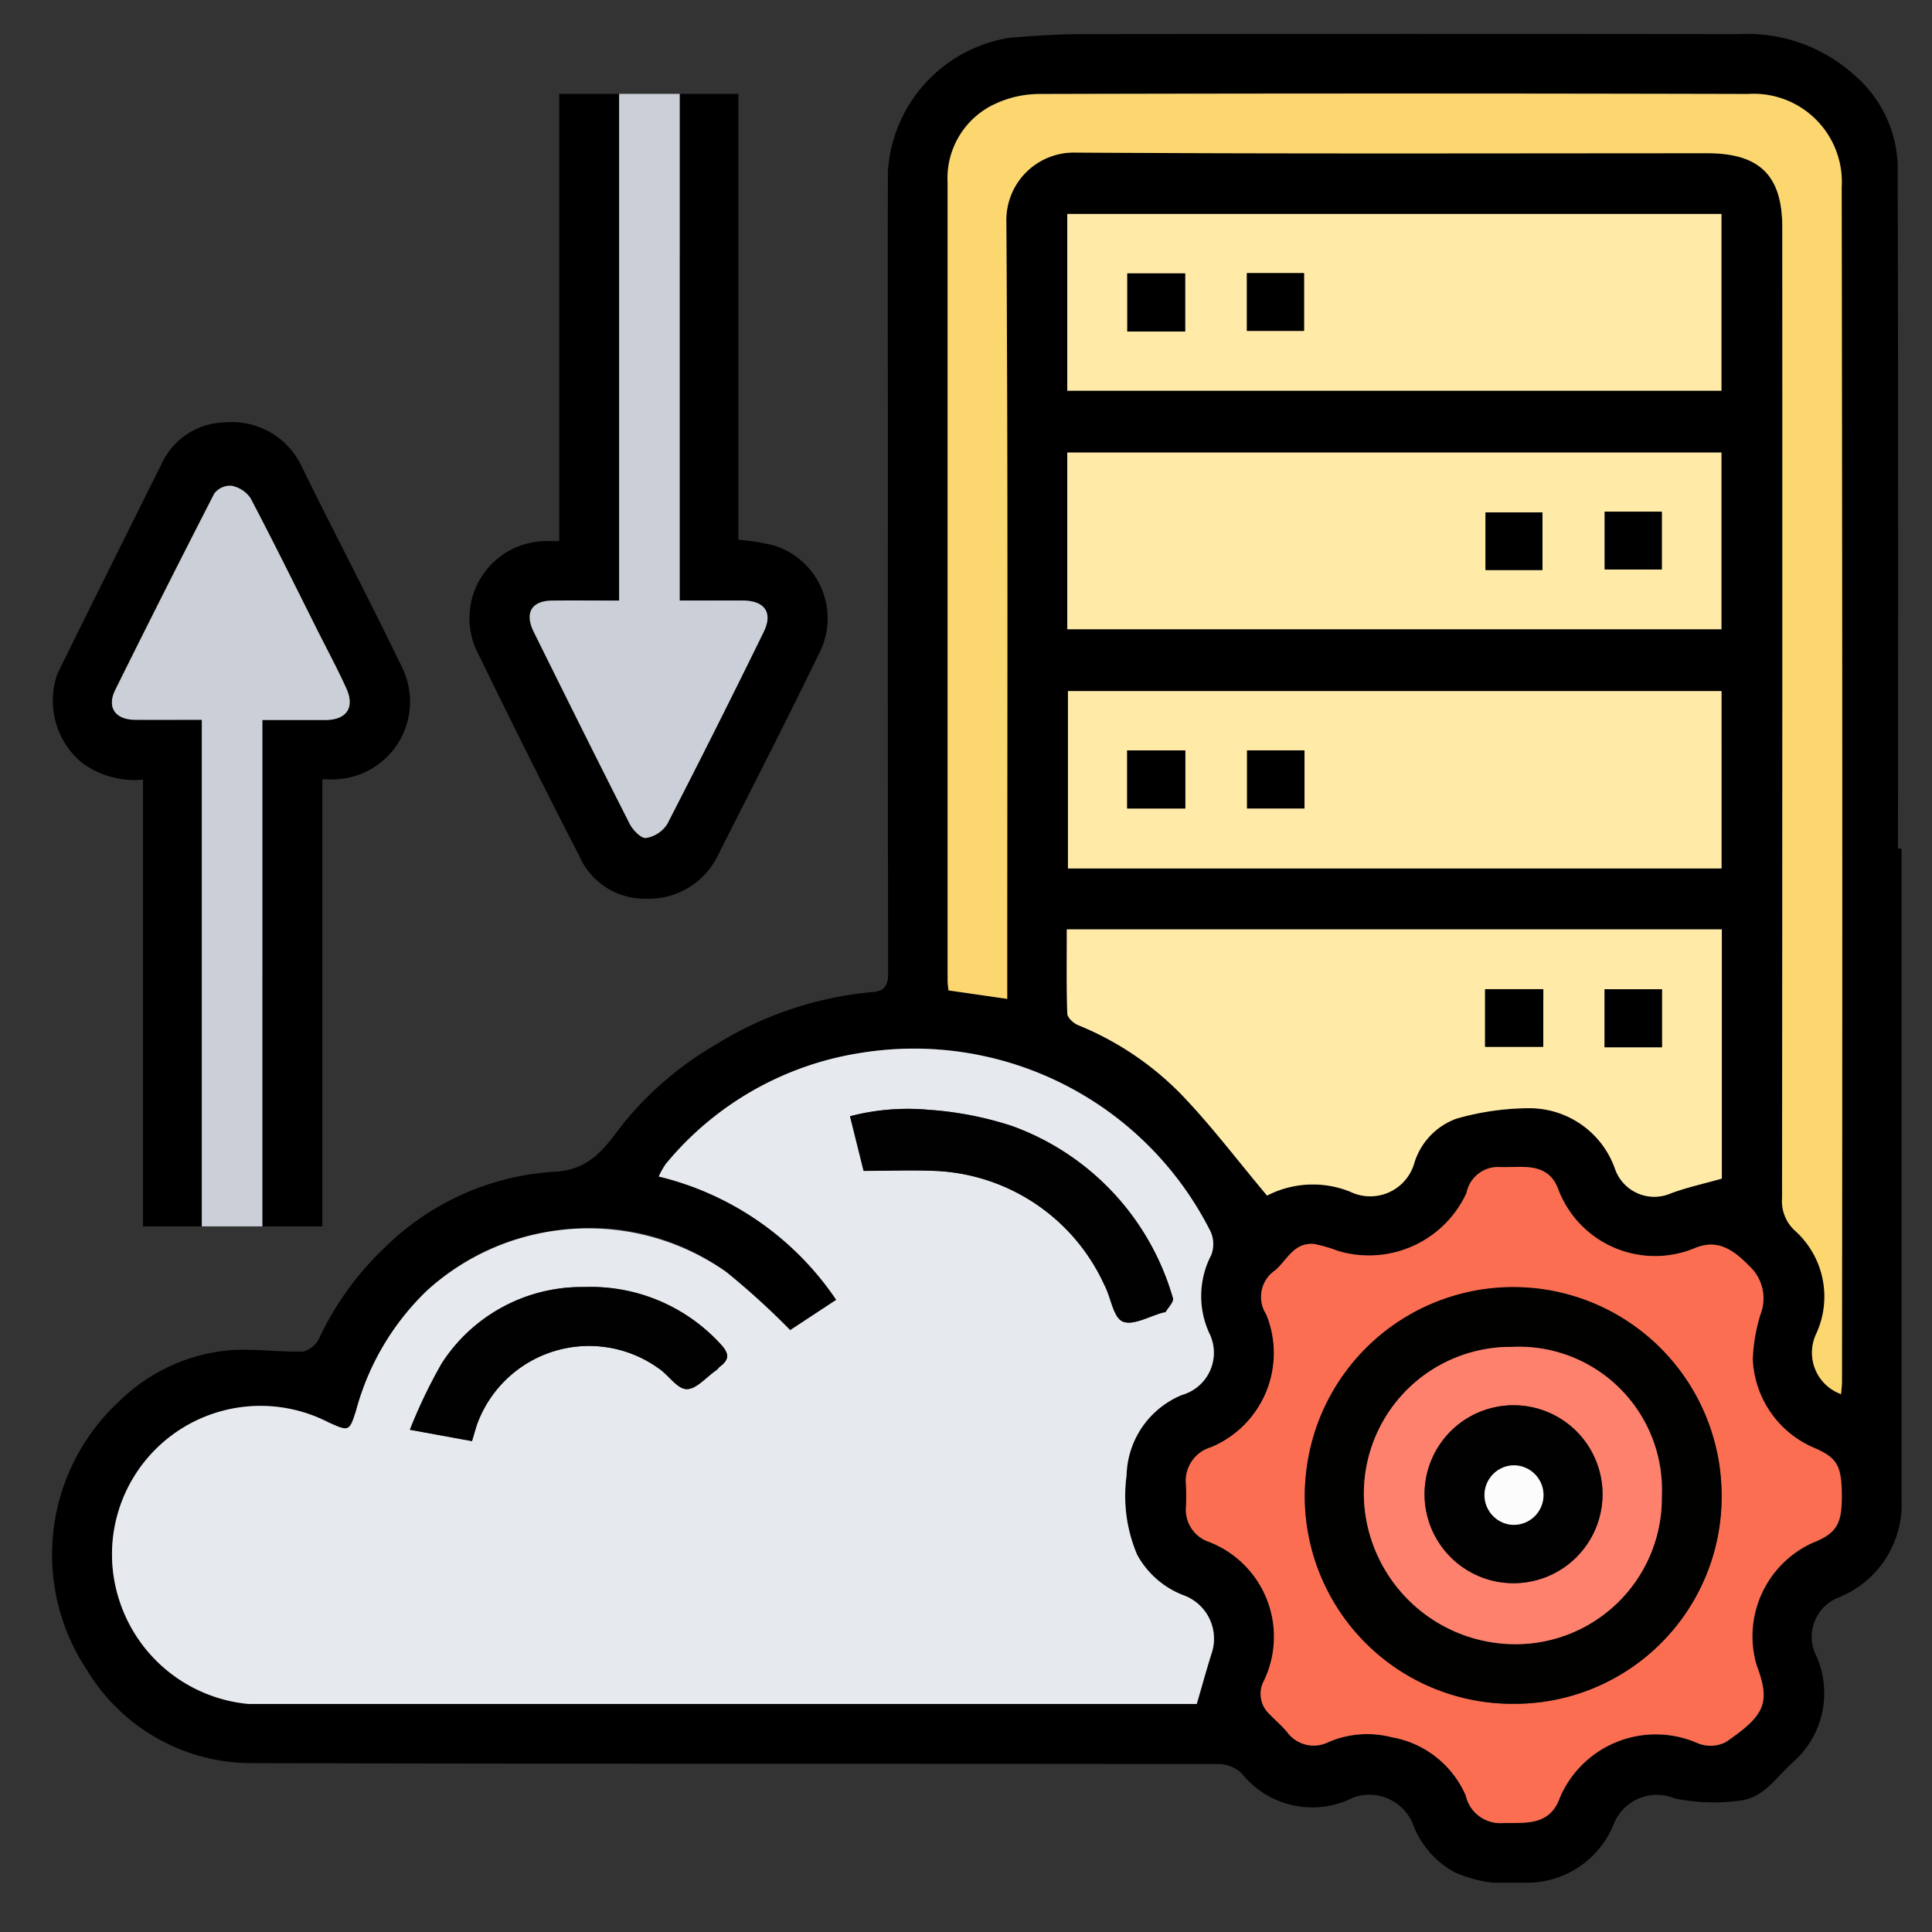
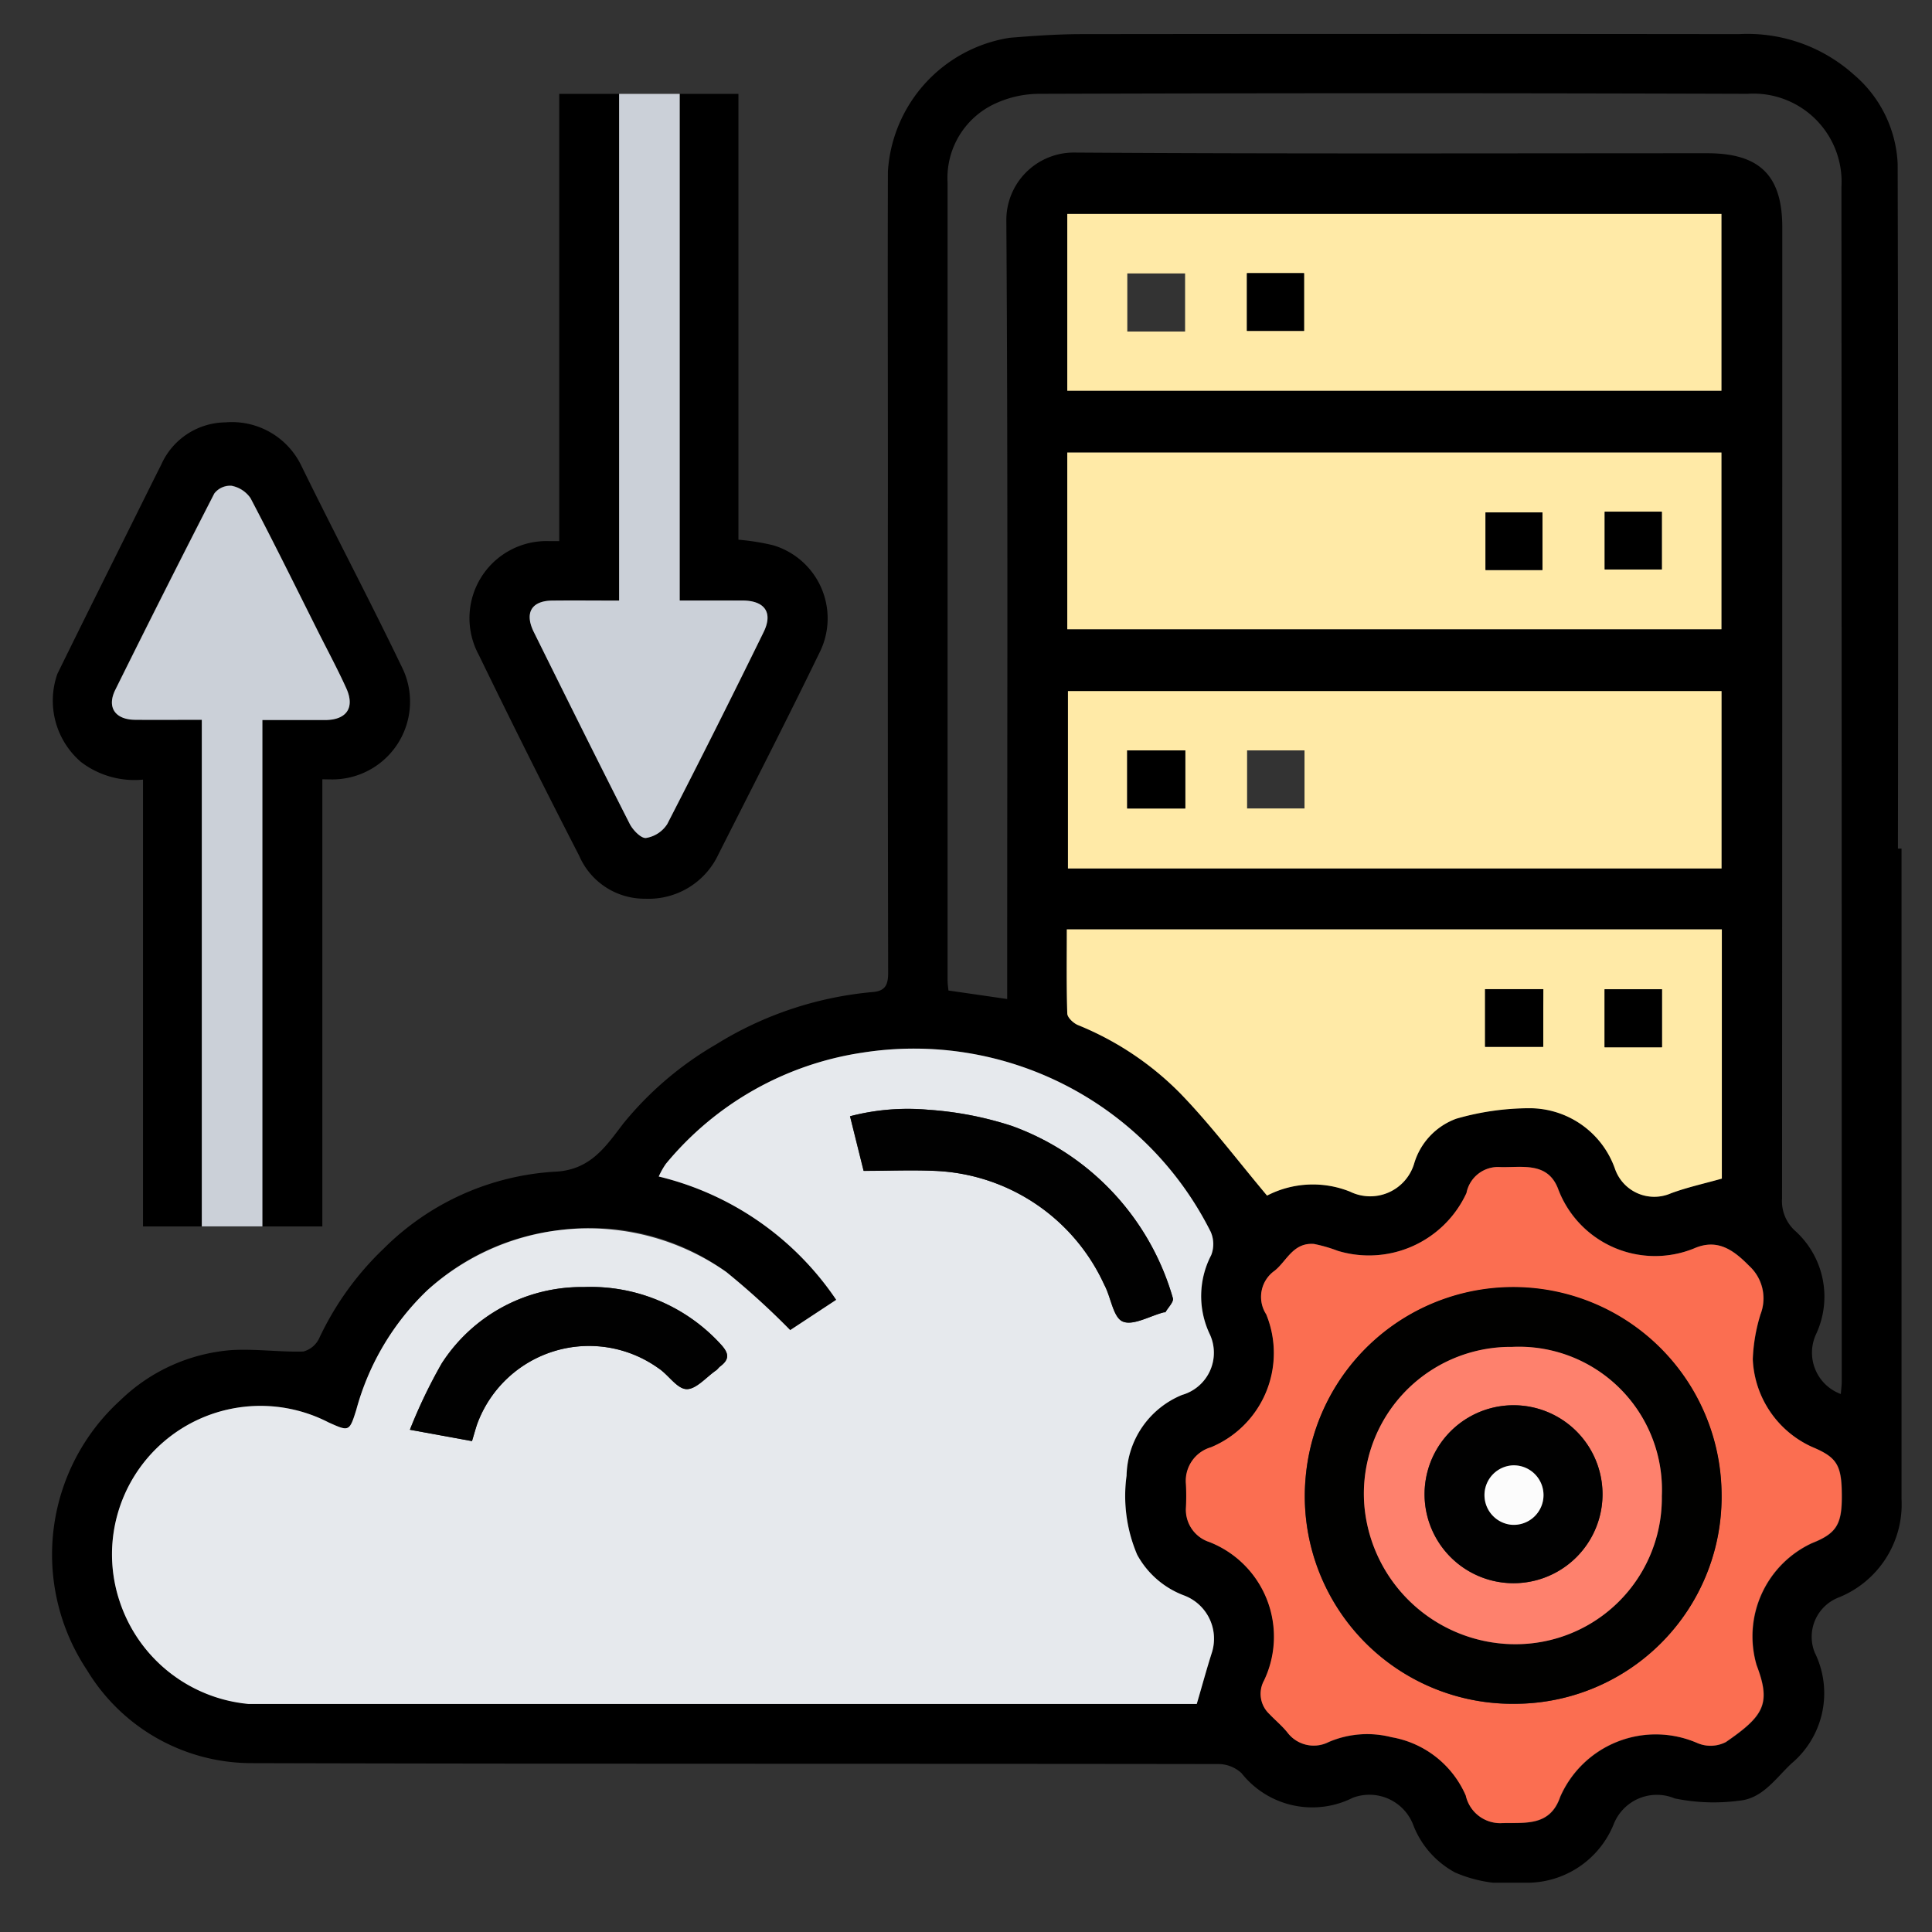
<svg xmlns="http://www.w3.org/2000/svg" width="57" height="57" viewBox="0 0 57 57">
  <rect x="0" y="0" width="57" height="57" fill="#333333" stroke="none" />
  <defs>
    <clipPath id="clip-path">
      <rect id="Rectangle_57908" data-name="Rectangle 57908" width="54.568" height="54.545" fill="none" />
    </clipPath>
  </defs>
  <g id="Group_144548" data-name="Group 144548" transform="translate(-475 -2277)">
    <rect id="Rectangle_57837" data-name="Rectangle 57837" width="57" height="57" transform="translate(475 2277)" fill="#fff" opacity="0" />
    <g id="Group_144551" data-name="Group 144551" transform="translate(476.536 2278)">
      <g id="Group_144550" data-name="Group 144550" clip-path="url(#clip-path)">
        <path id="Path_89114" data-name="Path 89114" d="M54.565,24.033q0,9.592,0,19.185a2.963,2.963,0,0,1-1.879,2.921,1.245,1.245,0,0,0-.683,1.613,2.708,2.708,0,0,1-.683,3.274c-.47.438-.853,1.041-1.554,1.1a5.693,5.693,0,0,1-1.892-.068,1.369,1.369,0,0,0-1.8.758,2.76,2.76,0,0,1-2.622,1.729,4,4,0,0,1-2.055-.3,2.693,2.693,0,0,1-1.224-1.367,1.386,1.386,0,0,0-1.8-.838,2.661,2.661,0,0,1-3.281-.728,1.014,1.014,0,0,0-.653-.268c-9.526-.014-19.052,0-28.578-.027a5.675,5.675,0,0,1-4.83-2.744,6.151,6.151,0,0,1,.983-7.961A5.288,5.288,0,0,1,5.3,38.831c.7-.041,1.41.062,2.113.042a.721.721,0,0,0,.467-.389,8.85,8.85,0,0,1,1.91-2.653,7.8,7.8,0,0,1,5.039-2.263c1.06-.044,1.512-.754,2.025-1.422a9.969,9.969,0,0,1,2.74-2.336,10.53,10.53,0,0,1,4.632-1.544c.376-.035.442-.237.441-.577q-.015-7.229-.007-14.457c0-3.06-.01-6.12,0-9.18A4.264,4.264,0,0,1,28.25.114c.7-.057,1.409-.107,2.114-.108q9.7-.012,19.4,0a4.7,4.7,0,0,1,3.4,1.2,3.665,3.665,0,0,1,1.287,2.629q.024,10.1.008,20.2h.11M33.775,49.267c.162-.553.295-1.044.45-1.528a1.363,1.363,0,0,0-.828-1.67,2.624,2.624,0,0,1-1.381-1.2,4.425,4.425,0,0,1-.313-2.334,2.633,2.633,0,0,1,1.639-2.382,1.294,1.294,0,0,0,.806-1.813,2.617,2.617,0,0,1,.053-2.311.9.9,0,0,0-.014-.685,9.79,9.79,0,0,0-10.274-5.289,9.294,9.294,0,0,0-5.8,3.28,2.226,2.226,0,0,0-.211.375,8.8,8.8,0,0,1,5.236,3.638l-1.358.894a22.516,22.516,0,0,0-1.887-1.716,6.762,6.762,0,0,0-4.953-1.231,6.806,6.806,0,0,0-3.872,1.776,7.65,7.65,0,0,0-2.092,3.524c-.2.653-.22.637-.817.37A4.38,4.38,0,0,0,2,46.257a4.433,4.433,0,0,0,3.79,3.006q13.737.01,27.474,0h.51m19-9.138c.01-.134.027-.255.027-.375q0-17.619-.009-35.237a2.6,2.6,0,0,0-2.77-2.746q-10.442-.034-20.885,0a3.114,3.114,0,0,0-1.3.283A2.414,2.414,0,0,0,26.421,4.4q0,11.764,0,23.528c0,.1.018.21.025.294l1.733.251V27.8c0-7.44.024-14.879-.025-22.319A1.991,1.991,0,0,1,30.147,3.5c6.229.041,12.457.02,18.686.02,1.549,0,2.214.658,2.214,2.189q0,14.32-.007,28.641a1.182,1.182,0,0,0,.379.956,2.614,2.614,0,0,1,.625,3.054,1.3,1.3,0,0,0,.735,1.769M37.214,35.7c-.6-.035-.788.506-1.138.788a.945.945,0,0,0-.252,1.29A3.01,3.01,0,0,1,34.2,41.7a1.032,1.032,0,0,0-.742,1.082,6.469,6.469,0,0,1,0,.714,1,1,0,0,0,.689,1,3,3,0,0,1,1.615,4.089.816.816,0,0,0,.158.986c.177.186.378.351.537.55a.972.972,0,0,0,1.216.275,2.883,2.883,0,0,1,1.852-.141,2.932,2.932,0,0,1,2.191,1.722,1.041,1.041,0,0,0,1.075.812c.685-.017,1.41.1,1.71-.775a3.078,3.078,0,0,1,4.055-1.583.987.987,0,0,0,.833-.033c1.122-.773,1.341-1.129.907-2.268a3.031,3.031,0,0,1,1.632-3.6c.719-.283.88-.554.882-1.365,0-.939-.132-1.162-.882-1.476A2.98,2.98,0,0,1,50.181,39.1a5.094,5.094,0,0,1,.227-1.323,1.3,1.3,0,0,0-.334-1.432c-.469-.478-.942-.81-1.626-.514a3.055,3.055,0,0,1-4-1.729c-.3-.838-1.061-.654-1.713-.671a.948.948,0,0,0-1,.764,3.169,3.169,0,0,1-3.8,1.706,4.289,4.289,0,0,0-.715-.205m-1.369-1.426a2.946,2.946,0,0,1,2.447-.115,1.353,1.353,0,0,0,1.888-.82,2.02,2.02,0,0,1,1.244-1.332,7.841,7.841,0,0,1,2.163-.31,2.674,2.674,0,0,1,2.522,1.792,1.227,1.227,0,0,0,1.651.718c.478-.176.98-.285,1.5-.433V26.418H29.938c0,.844-.013,1.664.014,2.483,0,.119.18.284.313.34a8.969,8.969,0,0,1,3.011,2.006c.9.925,1.678,1.964,2.569,3.025M29.952,17.564h19.3V12.35h-19.3Zm19.3,1.824H29.972v5.233H49.255Zm-19.3-8.861h19.3V5.311h-19.3Z" transform="translate(0 0.001)" />
        <path id="Path_89115" data-name="Path 89115" d="M4.461,101.783H2.727V88.6A2.6,2.6,0,0,1,.9,88.082a2.384,2.384,0,0,1-.7-2.6c.8-1.631,1.611-3.253,2.418-4.878.214-.43.427-.861.644-1.29a2.1,2.1,0,0,1,1.9-1.254A2.272,2.272,0,0,1,7.4,79.342c.988,2.019,2.04,4.007,3.011,6.034A2.294,2.294,0,0,1,8.44,88.591c-.127.008-.255,0-.422,0v13.191H6.248V86.835c.656,0,1.258,0,1.86,0,.619,0,.873-.373.616-.936s-.563-1.131-.846-1.7c-.656-1.306-1.3-2.617-1.98-3.91a.877.877,0,0,0-.563-.365.591.591,0,0,0-.505.228q-1.485,2.882-2.92,5.79c-.256.517-.006.88.581.886.652.007,1.3,0,1.97,0Z" transform="translate(-0.044 -66.599)" />
        <path id="Path_89116" data-name="Path 89116" d="M90.1,12.046H91.83V25.2a6.865,6.865,0,0,1,1.025.164,2.251,2.251,0,0,1,1.4,3.1c-.98,2.023-2.006,4.022-3.02,6.028a2.272,2.272,0,0,1-2.152,1.3,2.1,2.1,0,0,1-1.951-1.267q-1.516-2.947-2.964-5.93a2.274,2.274,0,0,1,2.064-3.354c.09,0,.181,0,.311,0V12.046h1.769V26.994c-.694,0-1.333-.005-1.972,0-.614.007-.825.362-.545.928.936,1.889,1.873,3.779,2.829,5.659.094.184.336.434.481.417a.918.918,0,0,0,.626-.409q1.453-2.812,2.84-5.657c.285-.582.037-.932-.611-.938-.616-.006-1.231,0-1.862,0Z" transform="translate(-71.58 -10.277)" />
        <path id="Path_89117" data-name="Path 89117" d="M100.394,12.046V26.994c.631,0,1.246,0,1.862,0,.648.006.9.357.611.938q-1.392,2.842-2.84,5.657A.918.918,0,0,1,99.4,34c-.145.017-.388-.233-.481-.417-.956-1.88-1.893-3.769-2.829-5.659-.28-.566-.069-.921.545-.928.639-.007,1.278,0,1.972,0V12.046h1.787" transform="translate(-81.877 -10.277)" fill="#cbd0d8" />
        <path id="Path_89118" data-name="Path 89118" d="M14.677,112.6V97.655c-.666,0-1.318.005-1.97,0-.588-.006-.838-.369-.581-.886q1.44-2.905,2.92-5.79a.591.591,0,0,1,.505-.228.877.877,0,0,1,.563.365c.68,1.293,1.324,2.6,1.98,3.91.283.564.584,1.121.846,1.7s0,.931-.616.936c-.6,0-1.2,0-1.86,0V112.6H14.677" transform="translate(-10.259 -77.418)" fill="#cbd0d8" />
        <path id="Path_89119" data-name="Path 89119" d="M44.094,223.2h-.509q-13.737,0-27.474,0a4.433,4.433,0,0,1-3.79-3.006,4.38,4.38,0,0,1,6.157-5.3c.6.268.612.283.817-.37A7.651,7.651,0,0,1,21.386,211a7.086,7.086,0,0,1,8.825-.545,22.488,22.488,0,0,1,1.886,1.716l1.358-.894a8.8,8.8,0,0,0-5.236-3.638,2.223,2.223,0,0,1,.211-.375,9.293,9.293,0,0,1,5.8-3.28,9.791,9.791,0,0,1,10.274,5.289.9.9,0,0,1,.014.685,2.617,2.617,0,0,0-.053,2.311,1.294,1.294,0,0,1-.805,1.813,2.633,2.633,0,0,0-1.639,2.382,4.426,4.426,0,0,0,.313,2.334,2.624,2.624,0,0,0,1.381,1.2,1.363,1.363,0,0,1,.828,1.67c-.155.484-.288.976-.45,1.528m-9.83-15.725c.7,0,1.4-.026,2.09,0a5.754,5.754,0,0,1,5.008,3.361c.2.366.259.959.542,1.083.3.134.8-.162,1.209-.269.017,0,.048,0,.053-.006.079-.139.252-.309.219-.414a7.635,7.635,0,0,0-4.752-5.081,10.125,10.125,0,0,0-2.458-.476,6.75,6.75,0,0,0-2.314.191l.4,1.608m-11.552,7.976c.078-.252.119-.425.185-.588a3.516,3.516,0,0,1,5.31-1.566c.3.192.547.608.831.62s.585-.352.877-.554c.044-.031.074-.082.117-.114.287-.215.263-.391.015-.659a5.19,5.19,0,0,0-4.03-1.684,4.911,4.911,0,0,0-4.2,2.256,15.237,15.237,0,0,0-.937,1.954l1.835.334" transform="translate(-10.32 -173.928)" fill="#e6e9ed" />
-         <path id="Path_89120" data-name="Path 89120" d="M206.279,50.338a1.3,1.3,0,0,1-.735-1.769,2.614,2.614,0,0,0-.624-3.054,1.181,1.181,0,0,1-.379-.956q.014-14.32.007-28.641c0-1.531-.665-2.189-2.214-2.189-6.229,0-12.458.021-18.686-.02a1.991,1.991,0,0,0-1.993,1.978c.049,7.439.026,14.879.026,22.319v.672l-1.733-.251c-.007-.084-.025-.189-.025-.294q0-11.764,0-23.528a2.414,2.414,0,0,1,1.423-2.34,3.115,3.115,0,0,1,1.3-.283q10.442-.026,20.885,0a2.6,2.6,0,0,1,2.77,2.746q.029,17.619.009,35.237c0,.12-.017.241-.027.375" transform="translate(-153.501 -10.208)" fill="#fcd770" />
        <path id="Path_89121" data-name="Path 89121" d="M231.563,229.909a4.288,4.288,0,0,1,.715.205,3.169,3.169,0,0,0,3.8-1.706.948.948,0,0,1,1-.764c.652.017,1.412-.168,1.713.671a3.055,3.055,0,0,0,4,1.729c.684-.3,1.157.037,1.626.514a1.3,1.3,0,0,1,.334,1.432,5.106,5.106,0,0,0-.227,1.323,2.98,2.98,0,0,0,1.744,2.584c.75.314.883.537.882,1.476,0,.812-.162,1.082-.882,1.365a3.031,3.031,0,0,0-1.632,3.6c.434,1.139.215,1.495-.906,2.268a.988.988,0,0,1-.833.033,3.078,3.078,0,0,0-4.055,1.583c-.3.876-1.025.758-1.71.775a1.04,1.04,0,0,1-1.075-.812,2.933,2.933,0,0,0-2.191-1.722,2.883,2.883,0,0,0-1.852.141.972.972,0,0,1-1.216-.275c-.158-.2-.36-.364-.536-.55a.815.815,0,0,1-.158-.986,3,3,0,0,0-1.615-4.089,1,1,0,0,1-.689-1,6.479,6.479,0,0,0,0-.714,1.033,1.033,0,0,1,.742-1.082,3.011,3.011,0,0,0,1.628-3.92.945.945,0,0,1,.252-1.29c.351-.282.537-.822,1.138-.788m5.855,13.568a6.106,6.106,0,0,0,6.187-6.193,6.147,6.147,0,0,0-12.268-.506,6.126,6.126,0,0,0,6.081,6.7" transform="translate(-194.349 -194.211)" fill="#fb6e51" />
        <path id="Path_89122" data-name="Path 89122" d="M209.768,187.763c-.891-1.061-1.671-2.1-2.569-3.025a8.969,8.969,0,0,0-3.011-2.006c-.133-.056-.309-.22-.313-.34-.027-.819-.014-1.64-.014-2.483h19.325v7.354c-.522.148-1.025.257-1.5.433a1.227,1.227,0,0,1-1.651-.718,2.674,2.674,0,0,0-2.522-1.792,7.841,7.841,0,0,0-2.163.31,2.02,2.02,0,0,0-1.244,1.332,1.353,1.353,0,0,1-1.888.82,2.946,2.946,0,0,0-2.447.115m8.15-6.089H216.2v1.7h1.714Zm3.5,0h-1.691v1.711h1.691Z" transform="translate(-173.923 -153.49)" fill="#ffeaa7" />
        <path id="Path_89123" data-name="Path 89123" d="M203.973,84.107h19.3v5.214h-19.3Zm14.019,1.767h-1.679v1.7h1.679Zm1.837,1.682h1.684v-1.7h-1.684Z" transform="translate(-174.021 -71.756)" fill="#ffeaa7" />
        <path id="Path_89124" data-name="Path 89124" d="M223.389,137.269H204.106v-5.233h19.283Zm-15.822-3.483h-1.713V135.5h1.713Zm1.824,1.713h1.694v-1.714h-1.694Z" transform="translate(-174.134 -112.647)" fill="#ffeaa7" />
        <path id="Path_89125" data-name="Path 89125" d="M203.974,36.172h19.3v5.216h-19.3Zm5.3,3.45h1.684v-1.7h-1.684Zm-1.824-1.695h-1.705v1.714h1.705Z" transform="translate(-174.022 -30.86)" fill="#ffeaa7" />
        <path id="Path_89126" data-name="Path 89126" d="M160.721,217.758l-.4-1.608a6.748,6.748,0,0,1,2.314-.191,10.123,10.123,0,0,1,2.458.476,7.635,7.635,0,0,1,4.752,5.081c.033.106-.139.276-.219.414-.005.009-.035,0-.053.006-.411.107-.9.4-1.209.269-.283-.124-.344-.717-.542-1.083a5.753,5.753,0,0,0-5.008-3.361c-.693-.031-1.387,0-2.09,0" transform="translate(-136.776 -184.216)" fill="#010101" />
        <path id="Path_89127" data-name="Path 89127" d="M73.735,256.336,71.9,256a15.236,15.236,0,0,1,.937-1.954,4.911,4.911,0,0,1,4.2-2.256,5.19,5.19,0,0,1,4.03,1.684c.248.268.272.444-.015.659-.043.032-.073.083-.117.114-.292.2-.593.566-.877.554s-.535-.429-.831-.62a3.516,3.516,0,0,0-5.31,1.566c-.066.163-.107.336-.185.588" transform="translate(-61.342 -214.817)" fill="#010101" />
        <path id="Path_89128" data-name="Path 89128" d="M257.82,264.134a6.126,6.126,0,0,1-6.081-6.7,6.147,6.147,0,0,1,12.269.506,6.106,6.106,0,0,1-6.187,6.193m.008-1.759a4.312,4.312,0,0,0,4.415-4.366,4.22,4.22,0,0,0-4.417-4.4,4.331,4.331,0,0,0-4.353,4.732,4.476,4.476,0,0,0,4.355,4.038" transform="translate(-214.751 -214.867)" fill="#010100" />
        <rect id="Rectangle_57900" data-name="Rectangle 57900" width="1.714" height="1.7" transform="translate(42.281 28.183)" />
        <rect id="Rectangle_57901" data-name="Rectangle 57901" width="1.691" height="1.711" transform="translate(45.804 28.188)" />
        <rect id="Rectangle_57902" data-name="Rectangle 57902" width="1.679" height="1.698" transform="translate(42.292 14.118)" />
        <rect id="Rectangle_57903" data-name="Rectangle 57903" width="1.684" height="1.704" transform="translate(45.808 14.096)" />
        <rect id="Rectangle_57904" data-name="Rectangle 57904" width="1.713" height="1.713" transform="translate(31.72 21.139)" />
-         <rect id="Rectangle_57905" data-name="Rectangle 57905" width="1.694" height="1.714" transform="translate(35.257 21.138)" />
        <rect id="Rectangle_57906" data-name="Rectangle 57906" width="1.684" height="1.704" transform="translate(35.253 7.058)" />
-         <rect id="Rectangle_57907" data-name="Rectangle 57907" width="1.705" height="1.714" transform="translate(31.724 7.067)" />
        <path id="Path_89129" data-name="Path 89129" d="M268,272.557a4.476,4.476,0,0,1-4.355-4.038A4.331,4.331,0,0,1,268,263.786a4.22,4.22,0,0,1,4.417,4.4A4.313,4.313,0,0,1,268,272.557m-2.584-4.423a2.625,2.625,0,1,0,5.25,0,2.625,2.625,0,0,0-5.25,0" transform="translate(-224.924 -225.049)" fill="#fe816d" />
        <path id="Path_89130" data-name="Path 89130" d="M275.731,278.342a2.625,2.625,0,0,1,5.25,0,2.625,2.625,0,1,1-5.25,0m2.569.9a.878.878,0,1,0,.023-1.753.879.879,0,0,0-.023,1.753" transform="translate(-235.237 -235.258)" fill="#010101" />
        <path id="Path_89131" data-name="Path 89131" d="M288.561,289.352a.879.879,0,0,1,.023-1.753.878.878,0,1,1-.023,1.753" transform="translate(-245.498 -245.366)" fill="#fcfcfc" />
      </g>
    </g>
  </g>
</svg>